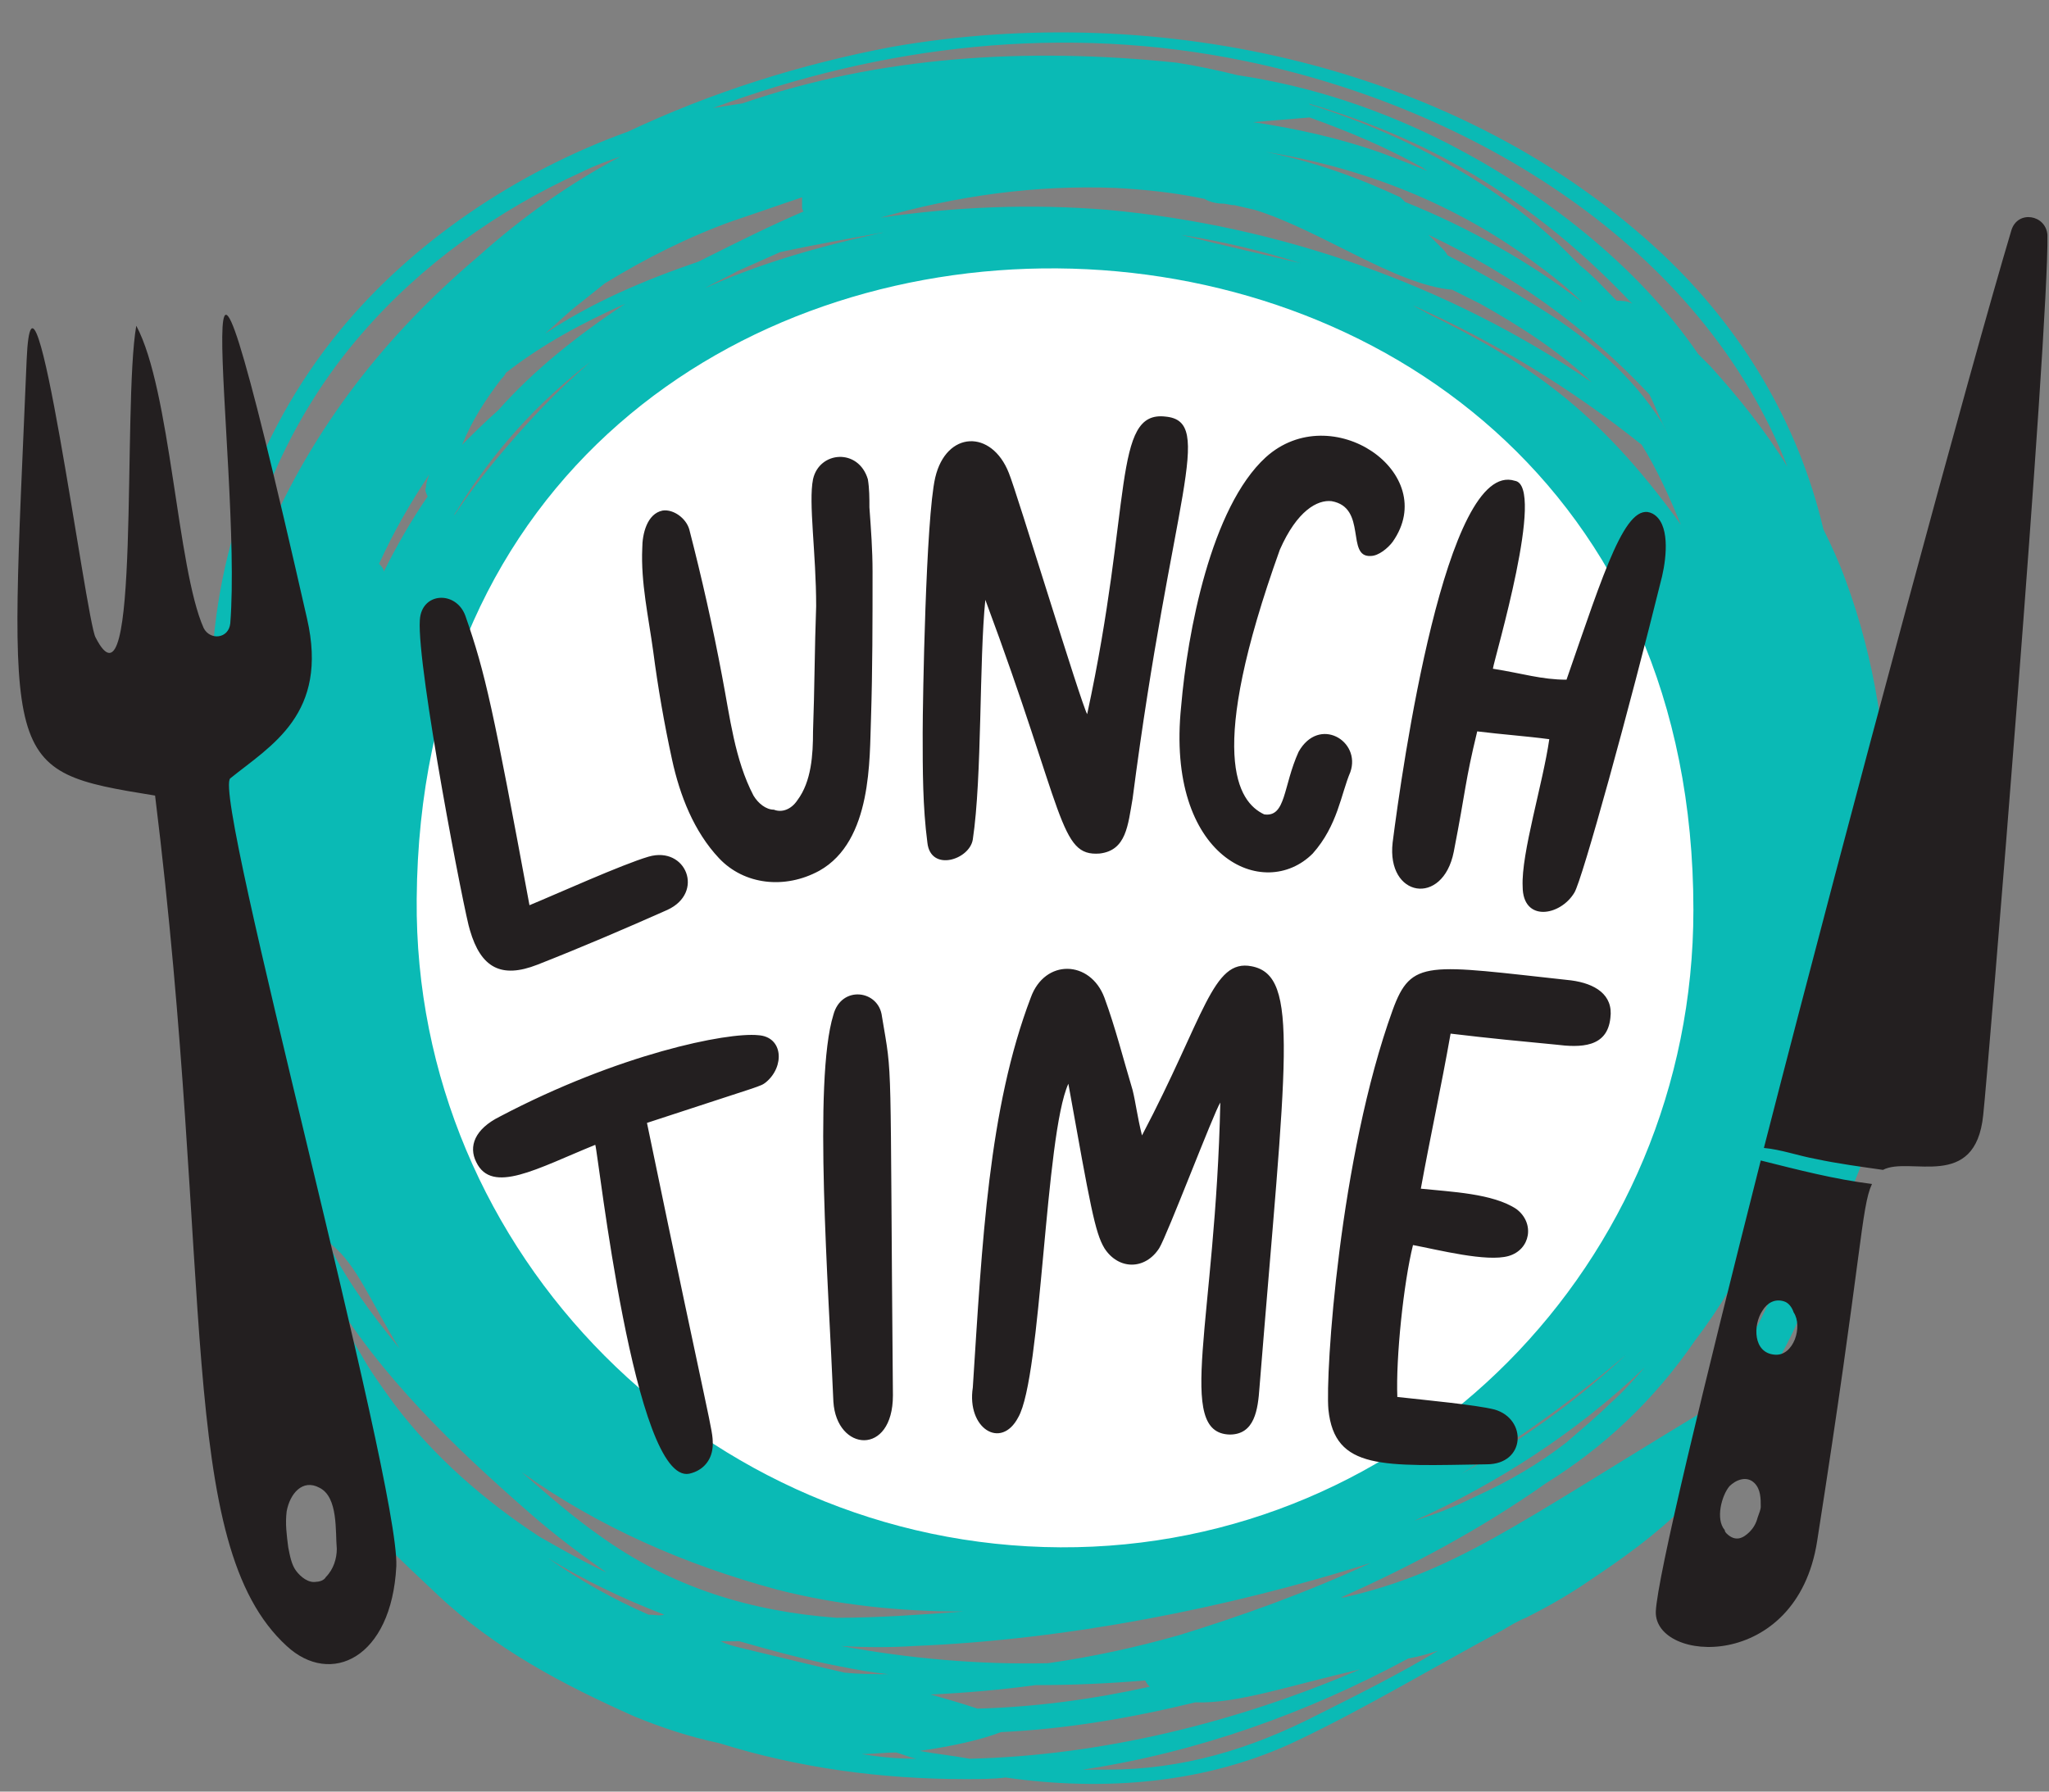
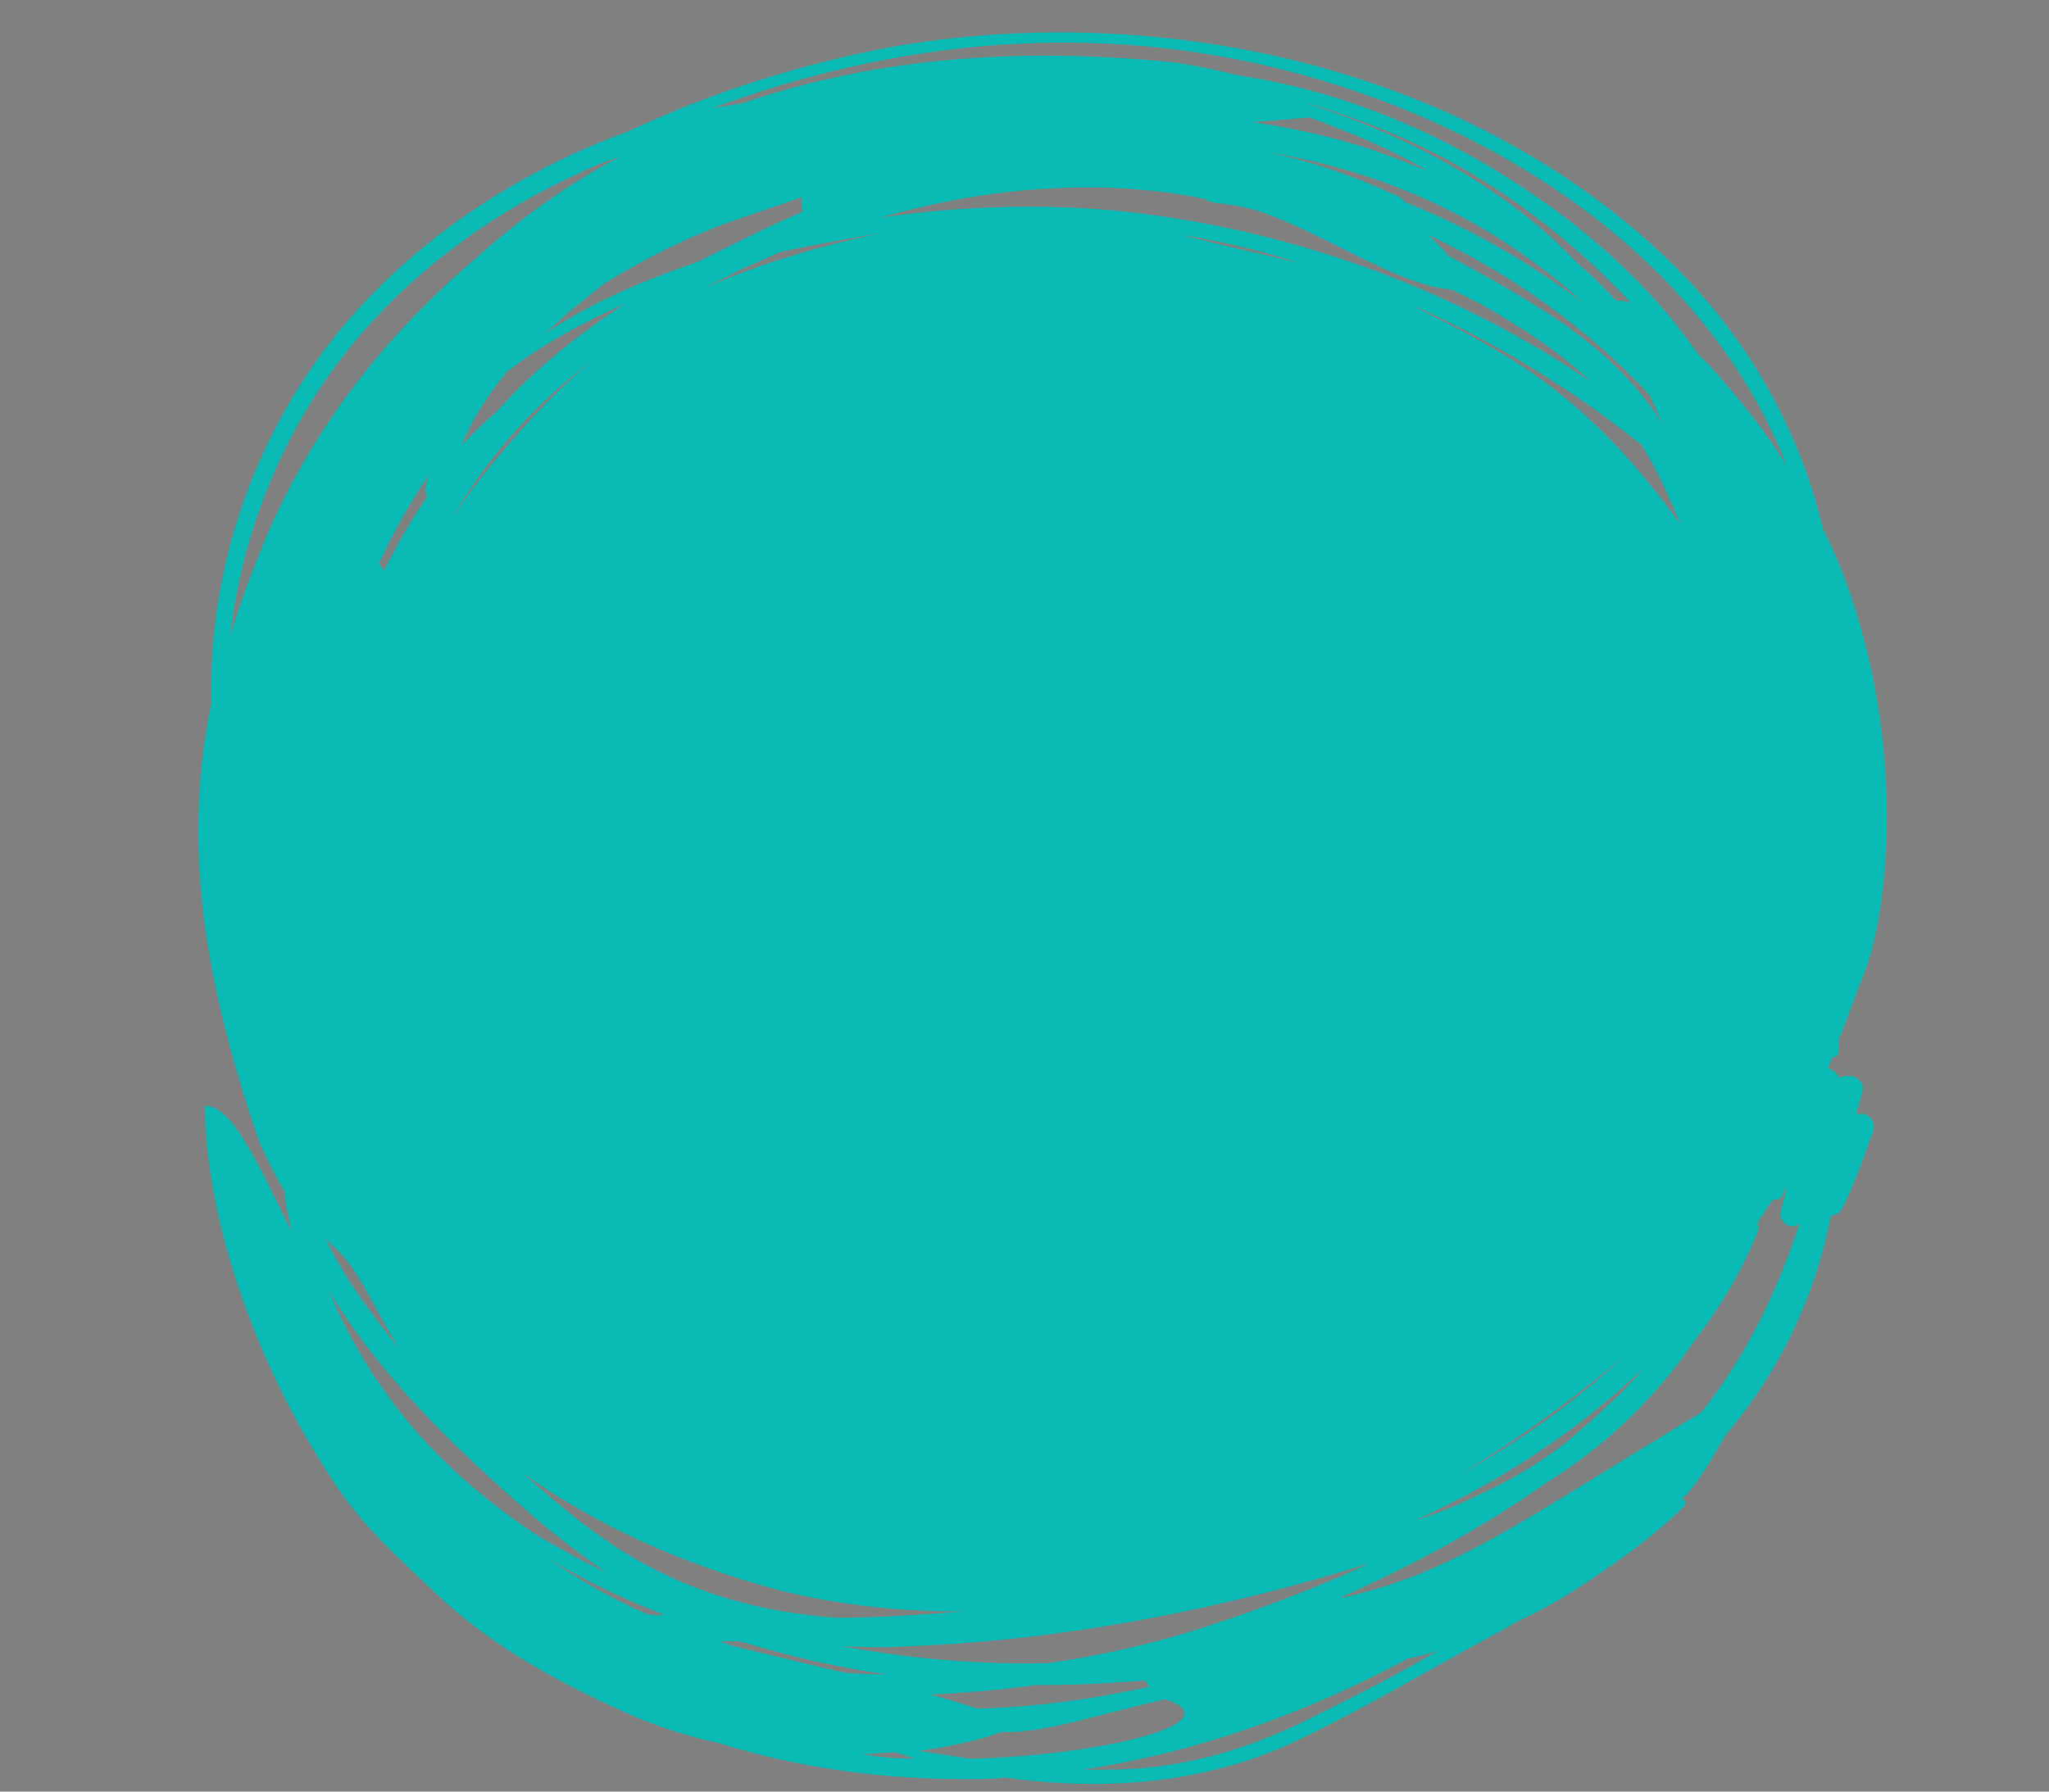
<svg xmlns="http://www.w3.org/2000/svg" fill="#231f20" height="114.4" preserveAspectRatio="xMidYMid meet" version="1" viewBox="-1.1 -2.1 130.8 114.4" width="130.8" zoomAndPan="magnify">
  <rect x="-1.1" y="-2.1" width="130.8" height="114.4" fill="#808080" stroke="none" />
  <g>
    <g id="change1_1">
-       <path d="M117.4,69.1c0.1-0.5,0.3-1,0.4-1.5c0.2-0.5-0.3-0.9-0.7-1c-0.3,0-0.5,0-0.8,0.1c-0.1-0.3-0.4-0.5-0.7-0.6 c0.1-0.2,0.2-0.5,0.3-0.7c0.2,0,0.4-0.1,0.4-0.4c0-0.2,0-0.4,0-0.7c0.6-1.5,1.1-3,1.6-4.2c1.6-4,2.7-14.7-1.2-25.2 c-0.4-1.1-0.9-2.2-1.4-3.2c-1.6-6.8-5.2-12.8-10.3-17.6C92.2,2.1,72.9-2.1,55.8,0.9C50,2,44.3,3.8,39,6.3 C31.8,8.9,25.2,13.4,20.6,19c-5.5,6.7-8.4,15.3-8.2,23.8c-1.7,8.5-0.8,16.8,3.1,28.1C16,72,16.5,73,17.1,74c0,0.1,0,0.2,0,0.3 c0.1,0.8,0.3,1.5,0.4,2.2c-2.3-4.7-3.8-8-5.5-8c0,6.5,2.8,16,8.4,24.3c1.8,2.7,4.2,4.8,6.4,6.9c3.7,3.5,8.1,5.8,12.6,7.8 c1.7,0.7,3.5,1.3,5.4,1.7c5.1,1.6,10.4,2.3,15.7,2.3c0.9,0,1.8,0,2.6-0.1c6.3,0.9,12.9,0.4,18.7-2.4c4.4-2.1,8.7-4.7,13-7 c0.5-0.3,1-0.6,1.5-0.8c1.4-0.7,2.8-1.5,4.1-2.4c2.1-1.4,4.2-2.9,6-4.7c0.2-0.2,0.1-0.4-0.1-0.5c0.1-0.1,0.2-0.2,0.3-0.3 c1-1.1,1.7-2.5,2.5-3.8c3.4-4,5.7-8.8,6.7-14c0.3,0,0.5-0.1,0.7-0.4c0.8-1.6,1.4-3.3,2-5C118.7,69.3,117.9,68.8,117.4,69.1z M65.8,104.1c-4.4,0.1-8.9-0.3-13.2-1.1c1.6,0.1,3.1,0.1,4.7,0c9.7-0.4,19.9-2.4,29.1-5.3c-4.1,1.9-8.3,3.4-12.2,4.6 C71.4,103.1,68.6,103.7,65.8,104.1z M72.3,105.6c-3.6,0.8-7.3,1.3-11,1.4c-0.9-0.3-1.9-0.6-3-0.9c2.2-0.1,4.5-0.3,6.7-0.6 c2.3,0,4.7-0.1,7-0.3C72.1,105.4,72.2,105.5,72.3,105.6z M74.3,12.9c2.6,0.4,5.1,1,7.6,1.8C79.8,14.2,77.5,13.7,74.3,12.9z M69.6,11.3c-4.9-0.4-9.7-0.2-14.5,0.5c4.9-1.4,9.9-2.1,15-1.9c1.9,0.1,3.8,0.3,5.7,0.7c0.3,0.2,0.8,0.3,1.1,0.3 c0.3,0,0.5,0.1,0.8,0.1c0.4,0.1,0.9,0.2,1.3,0.3c4.2,1.3,9,4.8,12.6,5.1c0.6,0.3,1.2,0.6,1.8,0.9c2.5,1.4,5,3,7.1,5 C91.4,16.1,80.6,12.3,69.6,11.3z M55.5,12.7c-0.2,0-0.3,0.1-0.5,0.1c-4.5,1-8,2.1-11.1,3.5c0.7-0.4,1.4-0.7,2.1-1.1 c0.9-0.4,1.8-0.8,2.7-1.2C51,13.5,53.3,13.1,55.5,12.7z M104.2,23.1c0.3,0.6,0.6,1.4,1.1,2.4c-0.1-0.2-0.2-0.4-0.3-0.6 c-1.9-3-4.6-5.3-7.6-7.2c-1.9-1.2-4-2.4-6.1-3.5c-0.1-0.2-0.2-0.3-0.4-0.5c-0.3-0.3-0.5-0.5-0.8-0.8 C95.4,15.4,100.2,18.8,104.2,23.1z M88.6,10.8c-0.1-0.1-0.2-0.2-0.3-0.3c-2.8-1.3-5.6-2.3-8.6-2.9c6.2,1,12.1,3.3,17.2,7.1 c1.1,0.8,2.1,1.6,3,2.5C96.5,14.6,92.6,12.4,88.6,10.8z M102.1,17.1c-0.8-0.8-1.5-1.6-2.4-2.3c0,0,0-0.1-0.1-0.1 C95.2,10,88.9,6.6,82.6,4.6c-0.1,0-0.1-0.1-0.2-0.1c3.1,0.9,6.1,2.1,8.9,3.6c4.6,2.5,8.4,5.6,11.8,9.2 C102.8,17.1,102.4,17.1,102.1,17.1z M82.5,5.4c2.5,0.9,4.9,1.9,7.2,3.2c0.1,0.1,0.2,0.1,0.3,0.2c-1-0.4-2-0.8-3.1-1.2 c-2.6-0.9-5.3-1.5-8-1.9C80.1,5.6,81.3,5.5,82.5,5.4z M103.7,26.3c1,1.6,1.8,3.4,2.5,5.1C100.8,23.9,96.3,21,90,17.9 c-0.3-0.2-0.6-0.3-0.9-0.5C94.3,19.7,99.2,22.7,103.7,26.3z M102.7,84.4c-3.2,3-6.7,5.5-10.5,7.6C95.8,89.8,99.3,87.3,102.7,84.4z M103.9,85.2c-0.7,0.8-1.4,1.6-2.2,2.3c-0.9,0.9-1.9,1.7-2.8,2.5c-1.8,1.4-3.7,2.5-5.9,3.5c-1.2,0.6-2.5,1.1-3.8,1.5 C94.5,92.6,99.5,89.4,103.9,85.2z M78.4,1.8c14.5,3,29.1,11.8,34.6,25.9c-1.4-2.3-3.1-4.4-4.9-6.4c-0.3-0.3-0.5-0.5-0.8-0.8 c-3.9-5.7-9.9-10.3-15.9-13.4c-4.3-2.2-8.8-3.7-13.5-4.4c-1.2-0.3-2.6-0.6-3.9-0.8C64.4,0.9,55,1.5,46.3,4.5 c-0.6,0.1-1.3,0.2-1.9,0.3C55.2,0.8,66.8-0.6,78.4,1.8z M45.7,12c1.5-0.5,2.9-1,4.4-1.5c0,0.1,0,0.3,0,0.6c0,0.1,0,0.2,0.1,0.3 c-2.1,0.9-4.1,1.9-6.1,2.9c-0.2,0.1-0.4,0.2-0.6,0.3c-3.5,1.2-6.8,2.6-9.8,4.6c0.8-0.7,1.5-1.4,2.3-2c0.5-0.4,1-0.8,1.5-1.2 C40.1,14.4,42.9,13,45.7,12z M30.7,24.1c-0.8,0.7-1.6,1.5-2.3,2.2c0.6-1.5,1.5-2.9,2.5-4.2c0.1-0.1,0.2-0.2,0.3-0.4 c2.3-1.8,4.9-3.2,7.6-4.4C35.8,19.3,33,21.5,30.7,24.1z M36.6,21c-2.1,1.8-4,3.8-6,6.2c-1,1.2-1.9,2.4-2.7,3.6 c0-0.1,0.1-0.2,0.1-0.2C30.3,26.8,33.2,23.6,36.6,21z M15.9,32.2c-0.9,2.2-1.7,4.3-2.3,6.4c0.8-7.1,3.7-14,8.4-19.4 c3.8-4.4,8.7-7.9,14-10.3c0.8-0.4,1.6-0.7,2.5-1c-3.2,1.7-6.2,3.8-9.1,6.4C23.5,19.3,18.9,25.2,15.9,32.2z M26.2,29.6 C26.2,29.6,26.2,29.6,26.2,29.6c-1.1,1.6-2,3.2-2.8,4.8c0-0.2-0.2-0.4-0.3-0.5c0.9-2,2-3.9,3.2-5.7c-0.1,0.3-0.2,0.5-0.2,0.8 C26,29.2,26.1,29.4,26.2,29.6z M20.1,77.4c1.6,1.3,2.5,3.7,4.3,6.6c-1.8-2.2-3.5-4.5-4.7-7C19.8,77.1,19.9,77.2,20.1,77.4z M24.1,87.6c-0.8-1.1-1.6-2.2-2.2-3.3c-0.8-1.3-1.4-2.6-2-4c3.3,5.5,8,10,12.8,14.2c1.6,1.4,3.2,2.6,4.9,3.8 c-1.5-0.7-2.9-1.5-4.3-2.3C29.8,93.7,26.6,90.9,24.1,87.6z M40.3,101c-2.3-1-4.4-2.2-6.4-3.6c2.3,1.4,4.8,2.6,7.4,3.6 C41,101.1,40.7,101,40.3,101z M37.1,95.9c-1.7-1.2-3.3-2.6-4.9-4c4.9,3.5,10.4,5.9,16.3,7.5c3.9,1,7.9,1.4,11.9,1.4 c-2.7,0.2-5.4,0.4-8.1,0.4C46.9,100.8,41.8,99.3,37.1,95.9z M46.1,103.1c-0.4-0.1-0.8-0.2-1.2-0.4c0.4,0,0.8,0,1.2,0 c2.1,0.6,4.3,1.2,6.4,1.6c1,0.2,2.1,0.4,3.1,0.5c-0.9,0-1.8,0-2.8-0.1C50.6,104.2,48.2,103.6,46.1,103.1z M53.9,109.9 c0.8,0,1.5-0.1,2.2-0.1c0.4,0.1,0.8,0.3,1.3,0.4C56.2,110.2,55.1,110.1,53.9,109.9z M60.8,110.2c-1.1-0.2-2.1-0.3-3.2-0.5 c2.1-0.3,3.9-0.7,5.2-1.2c4.2-0.2,8.3-0.9,12.4-1.9c2.7,0.1,6.1-1.1,10.5-2.1C77.8,107.9,69.2,110,60.8,110.2z M83,107.4 c-4.3,2.2-8.6,3.5-13.5,3.5c-0.5,0-1,0-1.5,0c7.3-1.1,14.3-3.6,20.8-7.1c0.6-0.1,1.3-0.3,1.9-0.5C88.2,104.8,85.6,106.1,83,107.4z M107.5,88.1c-11.9,7.2-15.8,10.2-22.8,11.8c-0.1,0-0.1,0-0.2,0c4.5-2,9-4.4,13.1-7.3c3.7-2.3,6.9-5.3,9.5-9.1c1.6-2.1,3-4.4,4-6.9 c0.1-0.2,0.1-0.4,0-0.5c0-0.1,0.1-0.2,0.1-0.3c0.3-0.4,0.6-0.9,0.9-1.3c0.2,0,0.5,0,0.6-0.3c0.1-0.2,0.2-0.4,0.3-0.6 c-0.1,0.6-0.3,1.1-0.4,1.7c-0.2,0.7,0.8,1.2,1.2,0.7C112.4,80.3,110.4,84.5,107.5,88.1z" fill="#0abab5" />
+       <path d="M117.4,69.1c0.1-0.5,0.3-1,0.4-1.5c0.2-0.5-0.3-0.9-0.7-1c-0.3,0-0.5,0-0.8,0.1c-0.1-0.3-0.4-0.5-0.7-0.6 c0.1-0.2,0.2-0.5,0.3-0.7c0.2,0,0.4-0.1,0.4-0.4c0-0.2,0-0.4,0-0.7c0.6-1.5,1.1-3,1.6-4.2c1.6-4,2.7-14.7-1.2-25.2 c-0.4-1.1-0.9-2.2-1.4-3.2c-1.6-6.8-5.2-12.8-10.3-17.6C92.2,2.1,72.9-2.1,55.8,0.9C50,2,44.3,3.8,39,6.3 C31.8,8.9,25.2,13.4,20.6,19c-5.5,6.7-8.4,15.3-8.2,23.8c-1.7,8.5-0.8,16.8,3.1,28.1C16,72,16.5,73,17.1,74c0,0.1,0,0.2,0,0.3 c0.1,0.8,0.3,1.5,0.4,2.2c-2.3-4.7-3.8-8-5.5-8c0,6.5,2.8,16,8.4,24.3c1.8,2.7,4.2,4.8,6.4,6.9c3.7,3.5,8.1,5.8,12.6,7.8 c1.7,0.7,3.5,1.3,5.4,1.7c5.1,1.6,10.4,2.3,15.7,2.3c0.9,0,1.8,0,2.6-0.1c6.3,0.9,12.9,0.4,18.7-2.4c4.4-2.1,8.7-4.7,13-7 c0.5-0.3,1-0.6,1.5-0.8c1.4-0.7,2.8-1.5,4.1-2.4c2.1-1.4,4.2-2.9,6-4.7c0.2-0.2,0.1-0.4-0.1-0.5c0.1-0.1,0.2-0.2,0.3-0.3 c1-1.1,1.7-2.5,2.5-3.8c3.4-4,5.7-8.8,6.7-14c0.3,0,0.5-0.1,0.7-0.4c0.8-1.6,1.4-3.3,2-5C118.7,69.3,117.9,68.8,117.4,69.1z M65.8,104.1c-4.4,0.1-8.9-0.3-13.2-1.1c1.6,0.1,3.1,0.1,4.7,0c9.7-0.4,19.9-2.4,29.1-5.3c-4.1,1.9-8.3,3.4-12.2,4.6 C71.4,103.1,68.6,103.7,65.8,104.1z M72.3,105.6c-3.6,0.8-7.3,1.3-11,1.4c-0.9-0.3-1.9-0.6-3-0.9c2.2-0.1,4.5-0.3,6.7-0.6 c2.3,0,4.7-0.1,7-0.3C72.1,105.4,72.2,105.5,72.3,105.6z M74.3,12.9c2.6,0.4,5.1,1,7.6,1.8C79.8,14.2,77.5,13.7,74.3,12.9z M69.6,11.3c-4.9-0.4-9.7-0.2-14.5,0.5c4.9-1.4,9.9-2.1,15-1.9c1.9,0.1,3.8,0.3,5.7,0.7c0.3,0.2,0.8,0.3,1.1,0.3 c0.3,0,0.5,0.1,0.8,0.1c0.4,0.1,0.9,0.2,1.3,0.3c4.2,1.3,9,4.8,12.6,5.1c0.6,0.3,1.2,0.6,1.8,0.9c2.5,1.4,5,3,7.1,5 C91.4,16.1,80.6,12.3,69.6,11.3z M55.5,12.7c-0.2,0-0.3,0.1-0.5,0.1c-4.5,1-8,2.1-11.1,3.5c0.7-0.4,1.4-0.7,2.1-1.1 c0.9-0.4,1.8-0.8,2.7-1.2C51,13.5,53.3,13.1,55.5,12.7z M104.2,23.1c0.3,0.6,0.6,1.4,1.1,2.4c-0.1-0.2-0.2-0.4-0.3-0.6 c-1.9-3-4.6-5.3-7.6-7.2c-1.9-1.2-4-2.4-6.1-3.5c-0.1-0.2-0.2-0.3-0.4-0.5c-0.3-0.3-0.5-0.5-0.8-0.8 C95.4,15.4,100.2,18.8,104.2,23.1z M88.6,10.8c-0.1-0.1-0.2-0.2-0.3-0.3c-2.8-1.3-5.6-2.3-8.6-2.9c6.2,1,12.1,3.3,17.2,7.1 c1.1,0.8,2.1,1.6,3,2.5C96.5,14.6,92.6,12.4,88.6,10.8z M102.1,17.1c-0.8-0.8-1.5-1.6-2.4-2.3c0,0,0-0.1-0.1-0.1 C95.2,10,88.9,6.6,82.6,4.6c-0.1,0-0.1-0.1-0.2-0.1c3.1,0.9,6.1,2.1,8.9,3.6c4.6,2.5,8.4,5.6,11.8,9.2 C102.8,17.1,102.4,17.1,102.1,17.1z M82.5,5.4c2.5,0.9,4.9,1.9,7.2,3.2c0.1,0.1,0.2,0.1,0.3,0.2c-1-0.4-2-0.8-3.1-1.2 c-2.6-0.9-5.3-1.5-8-1.9C80.1,5.6,81.3,5.5,82.5,5.4z M103.7,26.3c1,1.6,1.8,3.4,2.5,5.1C100.8,23.9,96.3,21,90,17.9 c-0.3-0.2-0.6-0.3-0.9-0.5C94.3,19.7,99.2,22.7,103.7,26.3z M102.7,84.4c-3.2,3-6.7,5.5-10.5,7.6C95.8,89.8,99.3,87.3,102.7,84.4z M103.9,85.2c-0.7,0.8-1.4,1.6-2.2,2.3c-0.9,0.9-1.9,1.7-2.8,2.5c-1.8,1.4-3.7,2.5-5.9,3.5c-1.2,0.6-2.5,1.1-3.8,1.5 C94.5,92.6,99.5,89.4,103.9,85.2z M78.4,1.8c14.5,3,29.1,11.8,34.6,25.9c-1.4-2.3-3.1-4.4-4.9-6.4c-0.3-0.3-0.5-0.5-0.8-0.8 c-3.9-5.7-9.9-10.3-15.9-13.4c-4.3-2.2-8.8-3.7-13.5-4.4c-1.2-0.3-2.6-0.6-3.9-0.8C64.4,0.9,55,1.5,46.3,4.5 c-0.6,0.1-1.3,0.2-1.9,0.3C55.2,0.8,66.8-0.6,78.4,1.8z M45.7,12c1.5-0.5,2.9-1,4.4-1.5c0,0.1,0,0.3,0,0.6c0,0.1,0,0.2,0.1,0.3 c-2.1,0.9-4.1,1.9-6.1,2.9c-0.2,0.1-0.4,0.2-0.6,0.3c-3.5,1.2-6.8,2.6-9.8,4.6c0.8-0.7,1.5-1.4,2.3-2c0.5-0.4,1-0.8,1.5-1.2 C40.1,14.4,42.9,13,45.7,12z M30.7,24.1c-0.8,0.7-1.6,1.5-2.3,2.2c0.6-1.5,1.5-2.9,2.5-4.2c0.1-0.1,0.2-0.2,0.3-0.4 c2.3-1.8,4.9-3.2,7.6-4.4C35.8,19.3,33,21.5,30.7,24.1z M36.6,21c-2.1,1.8-4,3.8-6,6.2c-1,1.2-1.9,2.4-2.7,3.6 c0-0.1,0.1-0.2,0.1-0.2C30.3,26.8,33.2,23.6,36.6,21z M15.9,32.2c-0.9,2.2-1.7,4.3-2.3,6.4c0.8-7.1,3.7-14,8.4-19.4 c3.8-4.4,8.7-7.9,14-10.3c0.8-0.4,1.6-0.7,2.5-1c-3.2,1.7-6.2,3.8-9.1,6.4C23.5,19.3,18.9,25.2,15.9,32.2z M26.2,29.6 C26.2,29.6,26.2,29.6,26.2,29.6c-1.1,1.6-2,3.2-2.8,4.8c0-0.2-0.2-0.4-0.3-0.5c0.9-2,2-3.9,3.2-5.7c-0.1,0.3-0.2,0.5-0.2,0.8 C26,29.2,26.1,29.4,26.2,29.6z M20.1,77.4c1.6,1.3,2.5,3.7,4.3,6.6c-1.8-2.2-3.5-4.5-4.7-7C19.8,77.1,19.9,77.2,20.1,77.4z M24.1,87.6c-0.8-1.1-1.6-2.2-2.2-3.3c-0.8-1.3-1.4-2.6-2-4c3.3,5.5,8,10,12.8,14.2c1.6,1.4,3.2,2.6,4.9,3.8 c-1.5-0.7-2.9-1.5-4.3-2.3C29.8,93.7,26.6,90.9,24.1,87.6z M40.3,101c-2.3-1-4.4-2.2-6.4-3.6c2.3,1.4,4.8,2.6,7.4,3.6 C41,101.1,40.7,101,40.3,101z M37.1,95.9c-1.7-1.2-3.3-2.6-4.9-4c4.9,3.5,10.4,5.9,16.3,7.5c3.9,1,7.9,1.4,11.9,1.4 c-2.7,0.2-5.4,0.4-8.1,0.4C46.9,100.8,41.8,99.3,37.1,95.9z M46.1,103.1c-0.4-0.1-0.8-0.2-1.2-0.4c0.4,0,0.8,0,1.2,0 c2.1,0.6,4.3,1.2,6.4,1.6c1,0.2,2.1,0.4,3.1,0.5c-0.9,0-1.8,0-2.8-0.1C50.6,104.2,48.2,103.6,46.1,103.1z M53.9,109.9 c0.8,0,1.5-0.1,2.2-0.1c0.4,0.1,0.8,0.3,1.3,0.4C56.2,110.2,55.1,110.1,53.9,109.9z M60.8,110.2c-1.1-0.2-2.1-0.3-3.2-0.5 c2.1-0.3,3.9-0.7,5.2-1.2c2.7,0.1,6.1-1.1,10.5-2.1C77.8,107.9,69.2,110,60.8,110.2z M83,107.4 c-4.3,2.2-8.6,3.5-13.5,3.5c-0.5,0-1,0-1.5,0c7.3-1.1,14.3-3.6,20.8-7.1c0.6-0.1,1.3-0.3,1.9-0.5C88.2,104.8,85.6,106.1,83,107.4z M107.5,88.1c-11.9,7.2-15.8,10.2-22.8,11.8c-0.1,0-0.1,0-0.2,0c4.5-2,9-4.4,13.1-7.3c3.7-2.3,6.9-5.3,9.5-9.1c1.6-2.1,3-4.4,4-6.9 c0.1-0.2,0.1-0.4,0-0.5c0-0.1,0.1-0.2,0.1-0.3c0.3-0.4,0.6-0.9,0.9-1.3c0.2,0,0.5,0,0.6-0.3c0.1-0.2,0.2-0.4,0.3-0.6 c-0.1,0.6-0.3,1.1-0.4,1.7c-0.2,0.7,0.8,1.2,1.2,0.7C112.4,80.3,110.4,84.5,107.5,88.1z" fill="#0abab5" />
    </g>
    <g id="change2_1">
-       <path d="M107,56c0,22.6-18.1,40.8-40.4,40.7c-22.6-0.1-41.3-18.7-41.1-41.4C25.9,1.2,107,1.8,107,56z" fill="#ffffff" />
-     </g>
+       </g>
    <g id="change3_1">
-       <path d="M125.5,69.1c-0.5,4.9-4.7,2.6-6.4,3.5c-1.4-0.2-2.9-0.4-4.3-0.7c-1.1-0.2-2.2-0.6-3.3-0.7c5.7-22.2,13.2-49.9,15.8-58.6 c0.4-1.3,2.2-1,2.3,0.3C129.7,19,125.8,66.4,125.5,69.1z M118.4,73.5c-0.7,1.5-0.6,4.3-3.5,22.8c-1.3,8.4-10.4,7.8-10.3,4.5 c0.1-2.2,3-14.2,6.7-28.8C113.7,72.6,116,73.2,118.4,73.5z M110.9,92.6c-0.5-0.5-1.2-0.2-1.6,0.2c-0.5,0.6-0.9,2.1-0.3,2.8 c0,0.1,0.1,0.2,0.1,0.2c0.6,0.6,1.1,0.3,1.5-0.1c0.2-0.2,0.4-0.5,0.5-0.9c0.1-0.3,0.2-0.5,0.2-0.7C111.3,93.6,111.3,93,110.9,92.6z M113.4,81.7c-0.1-0.3-0.3-0.6-0.6-0.7c-0.6-0.2-1.1,0.1-1.4,0.6c-0.6,0.9-0.6,2.7,0.8,2.8C113.4,84.5,114,82.6,113.4,81.7z M24.2,97.9c-0.3,5.9-4.2,7.7-7,5.1c-7.1-6.5-4.6-23.5-8.4-54.3c-9.9-1.6-9.3-1.7-8.2-27.8C1,11.5,4.4,37.6,5,38.6 c2.9,5.7,1.7-14.8,2.6-19.9c2.2,4.1,2.6,15.5,4.3,19.3c0.4,0.8,1.6,0.7,1.7-0.3c0.8-10.1-3.8-38.6,4.9-0.3 c1.4,6.1-2.3,8.1-4.9,10.2C12.4,48.6,24.4,92.5,24.2,97.9z M20.4,96.8c-0.1-1.1,0.1-3.3-1.1-3.9c-1.1-0.6-1.9,0.4-2.1,1.5 c-0.1,0.8,0,1.5,0.1,2.3c0.1,0.5,0.2,1.1,0.5,1.5c0.3,0.4,0.8,0.8,1.3,0.7c0.2,0,0.5-0.1,0.6-0.3C20.2,98.1,20.4,97.4,20.4,96.8z M71.2,67.5c-0.6-2-1.1-4-1.8-5.9c-0.9-2.4-3.8-2.5-4.7,0c-2.7,7.1-3.1,15.6-3.7,24.9c-0.4,2.6,1.8,4,2.9,1.9 c1.5-2.6,1.7-18,3.2-21.3c1.4,7.8,1.7,9.5,2.3,10.5c0.9,1.4,2.6,1.4,3.5,0c0.5-0.8,3.5-8.7,3.9-9.3c-0.3,14-2.9,21.1,0.6,21.2 c1.6,0,1.8-1.6,1.9-3c1.7-21.1,2.6-26.3-0.5-26.9c-2.5-0.5-3,3.2-7,10.8C71.5,69.2,71.4,68.3,71.2,67.5z M63.3,28.1 c-1.1-2.8-4-2.7-4.7,0.3C58,31,57.8,42.7,57.8,44.7c0,2.4,0,4.7,0.3,7c0.2,1.9,2.7,1.1,2.9-0.2c0.6-4,0.4-11.4,0.8-15.3 c5.1,13.7,4.7,16.4,7.3,16.2c1.7-0.2,1.8-1.8,2.1-3.5c2.5-19.3,5.3-24.1,2.1-24.4c-3.4-0.4-2.1,5.6-5,19 C67.9,42.8,63.8,29.3,63.3,28.1z M95.6,28.6c-4.4-1.4-7.2,18.4-7.8,23.1c-0.4,3.5,3.2,4.1,3.9,0.6c0.8-4.1,0.7-4.4,1.5-7.7 c1.6,0.2,3.1,0.3,4.6,0.5c-0.4,2.8-1.8,7.3-1.7,9.4c0,2.3,2.4,1.9,3.3,0.4c0.5-0.8,3.5-11.7,5.6-20.2c0.3-1.3,0.5-3.4-0.6-4 c-1.7-0.9-3.1,3.7-5.5,10.6c-1.6,0-2.8-0.4-4.7-0.7C94.3,39.9,97.6,28.9,95.6,28.6z M98.2,64.6c1.6,0.2,3.3,0.2,3.5-1.7 c0.2-1.5-1-2.2-2.5-2.4C90,59.5,89,59.1,87.8,62.4c-3.4,9.4-4.3,23.2-4.1,25.5c0.4,3.9,3.5,3.6,10.1,3.5c2.5,0,2.6-2.9,0.5-3.5 c-1.2-0.3-4.4-0.6-6.2-0.8c-0.1-2.5,0.4-7.3,1-9.7c1.6,0.3,4.7,1.1,6.1,0.7c1.4-0.4,1.7-2.1,0.5-3c-1.5-1-4.2-1.1-6.1-1.3 c0.6-3.3,1.3-6.5,1.9-9.9C94,64.2,96.1,64.4,98.2,64.6z M80.6,33c1.1-2.5,2.4-3.2,3.3-3.1c2.3,0.4,0.9,3.6,2.5,3.5 c0.5,0,1.1-0.5,1.4-0.9c3.1-4.4-3.9-9.2-8.1-5.4c-3.5,3.2-5,11.2-5.4,15.9c-1,9.7,5.3,12.5,8.4,9.4c1.6-1.8,1.8-3.8,2.4-5.2 c0.7-2-2-3.6-3.3-1.3c-1,2.2-0.8,4.2-2.2,4C77.9,49.1,75.9,46.1,80.6,33z M47,48.7c-1.2-2.3-1.5-5-2-7.6c-0.6-3.2-1.3-6.3-2.1-9.4 c-0.2-0.7-1-1.3-1.7-1.2c-1,0.2-1.3,1.5-1.3,2.4c-0.1,2.2,0.4,4.4,0.7,6.6c0.3,2.3,0.7,4.6,1.2,6.9c0.5,2.3,1.4,4.6,3,6.3 c1.6,1.7,4.2,2,6.4,0.8c3.4-1.9,3.2-7.2,3.3-9.7c0.1-3.1,0.1-6.3,0.1-9.4c0-1.4-0.1-2.7-0.2-4.1c0-0.6,0-1.2-0.1-1.8 c-0.6-2-3.1-1.8-3.5,0c-0.3,1.5,0.2,4.7,0.2,8.1c-0.1,2.7-0.1,5.3-0.2,8c0,1.5-0.1,3.2-1,4.4c-0.4,0.6-1,0.8-1.5,0.6 C47.8,49.6,47.3,49.2,47,48.7z M42.9,92c0.9-0.2,1.5-0.9,1.5-1.9c0-1-0.1-0.7-4.2-20.5c7.6-2.5,7.2-2.3,7.6-2.6 c1.2-1,1.1-2.9-0.5-3c-2-0.2-8.9,1.2-16.5,5.2c-1.6,0.8-2,1.9-1.5,2.9c1,2.1,3.9,0.4,7.6-1.1C37.1,71.6,39.4,92.7,42.9,92z M28.6,37.2c-0.6-1.6-2.8-1.5-2.9,0.3c-0.2,3,2.9,19,3.2,19.8c0.7,2.4,2,3.1,4.3,2.2c2.8-1.1,5.6-2.3,8.3-3.5 c2.4-1.1,1.2-4.1-1.2-3.4c-1.7,0.5-5.9,2.4-7.6,3.1C30.4,43.3,29.9,40.9,28.6,37.2z M52.1,87.4c0.2,3.2,3.8,3.5,3.8-0.4 c-0.2-22.6,0-20-0.7-24.2c-0.2-1.7-2.6-2-3.1-0.1C50.8,66.9,51.8,80.1,52.1,87.4z" fill="inherit" />
-     </g>
+       </g>
  </g>
</svg>